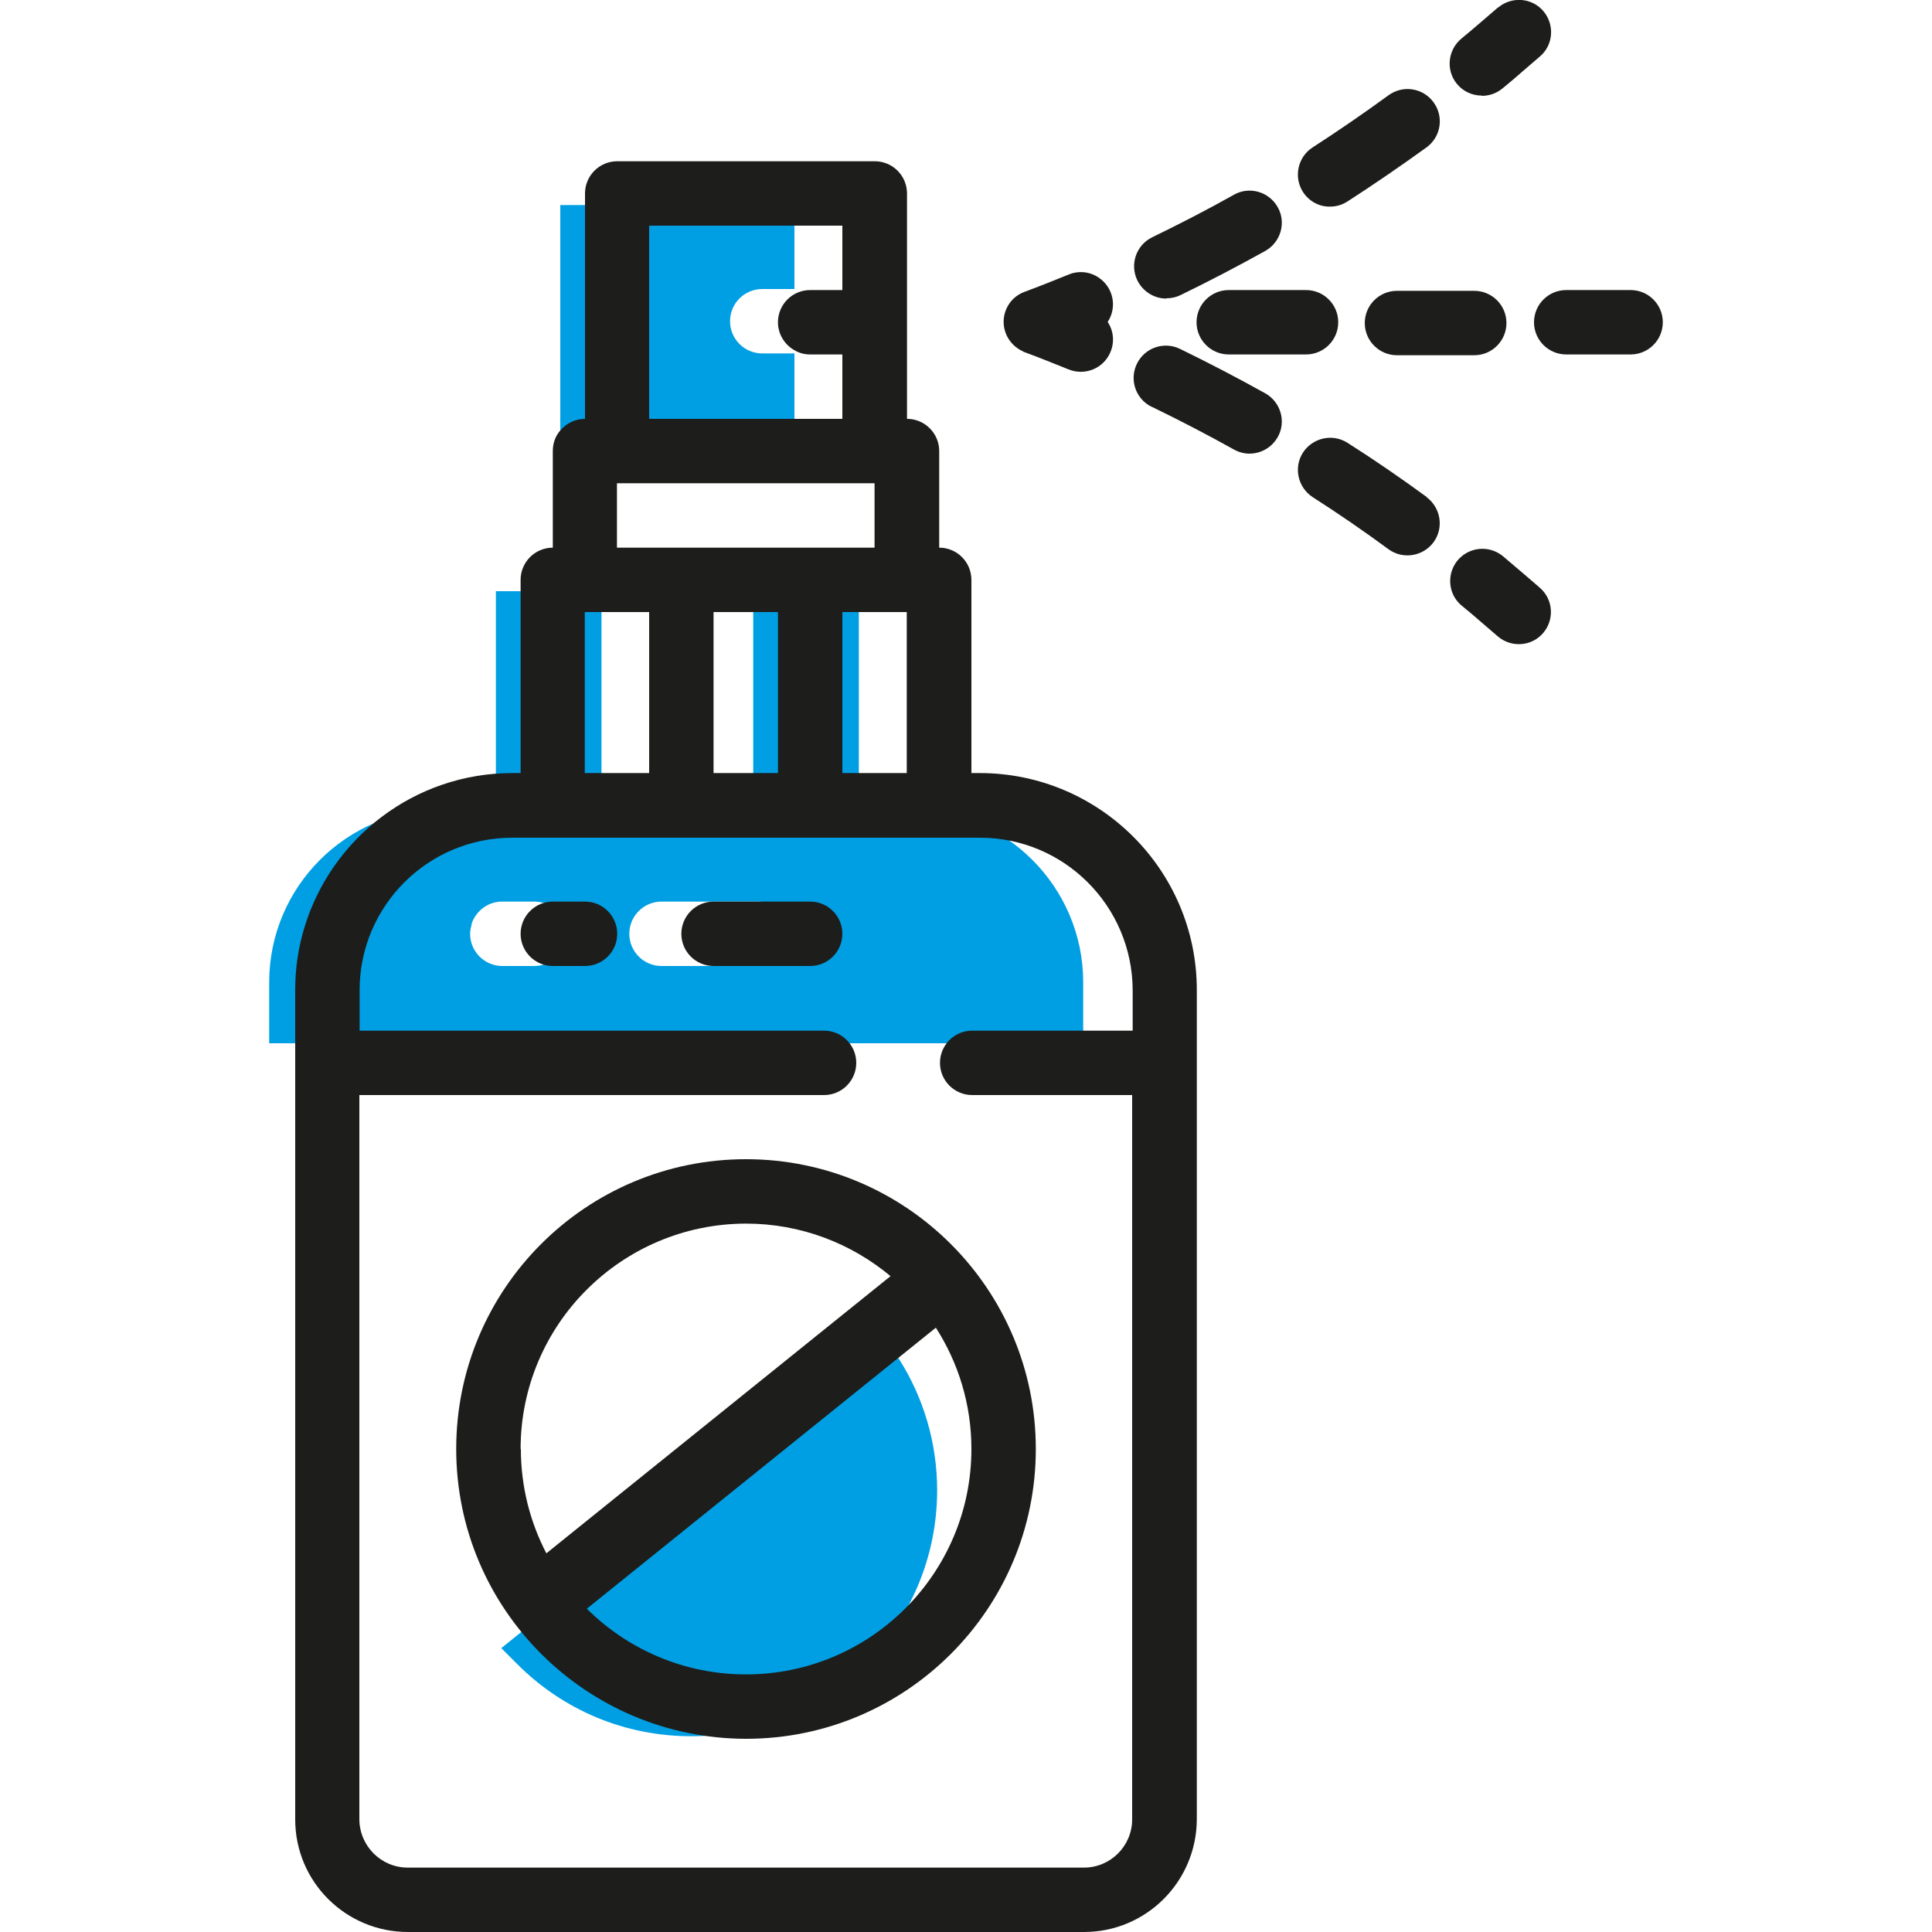
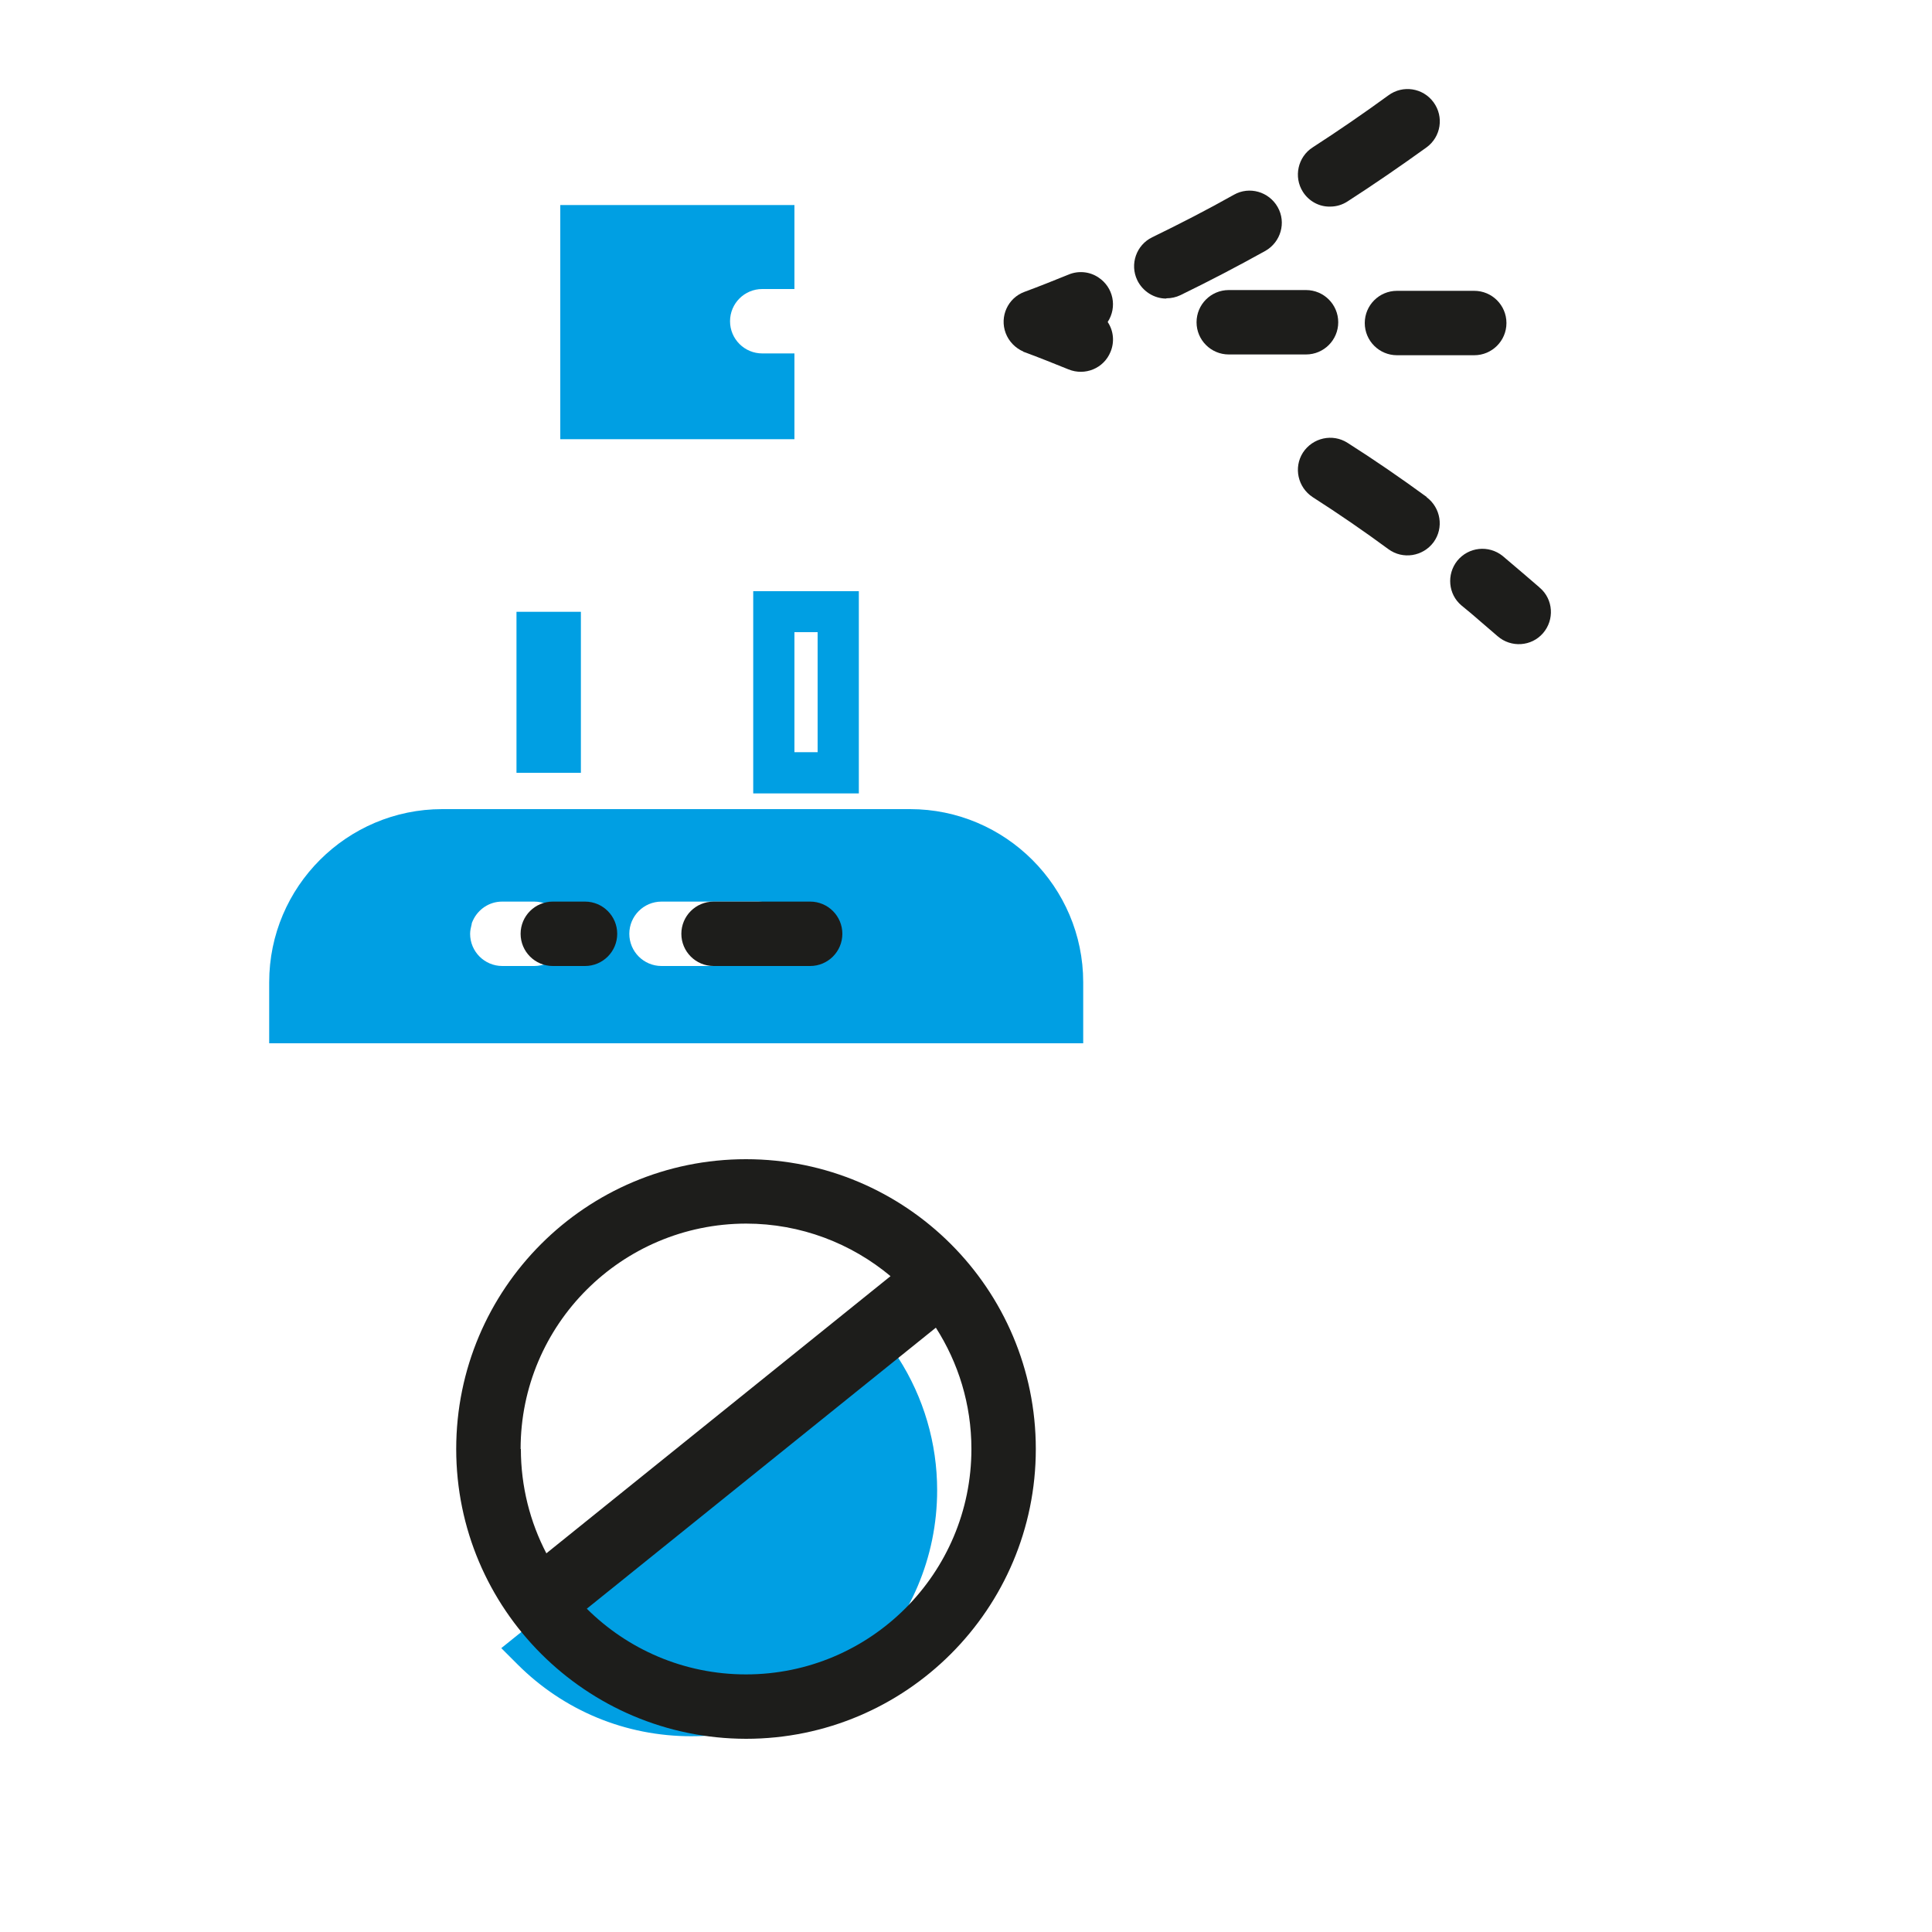
<svg xmlns="http://www.w3.org/2000/svg" id="_Шар_1" data-name="Шар 1" viewBox="0 0 75 75">
  <defs>
    <style>
      .cls-1 {
        fill: #009fe3;
      }

      .cls-1, .cls-2 {
        stroke-width: 0px;
      }

      .cls-2 {
        fill: #1d1d1b;
      }
    </style>
  </defs>
  <g id="outline">
    <path class="cls-1" d="m35.32,31.41h-18.15c-3.7,0-6.72,3.01-6.72,6.72v2.37h31.6v-2.37c0-3.7-3.02-6.72-6.72-6.72Zm-14.57,6.09h-1.25c-.69,0-1.25-.56-1.25-1.25,0-.13.03-.25.06-.37,0-.05.03-.1.05-.15.2-.43.63-.73,1.13-.73h1.25c.69,0,1.25.56,1.25,1.25s-.56,1.25-1.25,1.25Zm8.68,0h-3.75c-.69,0-1.25-.56-1.25-1.25s.56-1.25,1.25-1.25h3.75c.69,0,1.25.56,1.25,1.25s-.56,1.25-1.25,1.25Z" />
    <g>
-       <rect class="cls-1" x="30.04" y="23.75" width="2.5" height="6.25" />
      <path class="cls-1" d="m33.34,30.8h-4.1v-7.85h4.1v7.85Zm-2.5-1.6h.9v-4.66h-.9v4.66Z" />
    </g>
    <g>
      <rect class="cls-1" x="20.05" y="23.75" width="2.5" height="6.25" />
-       <path class="cls-1" d="m23.35,30.8h-4.1v-7.85h4.1v7.85Zm-2.5-1.6h.9v-4.66h-.9v4.66Z" />
    </g>
    <path class="cls-1" d="m30.84,7.96h-9.09v9.09h9.09v-4.09s0,.76,0,.76h-1.25c-.69,0-1.25-.56-1.25-1.25s.56-1.25,1.25-1.25h1.25v-3.26Z" />
-     <path class="cls-2" d="m38.03,30.01h-.32v-7.5c0-.69-.56-1.25-1.25-1.25v-3.75c0-.69-.56-1.25-1.25-1.25V7.51c0-.69-.56-1.25-1.25-1.25h-10c-.69,0-1.25.56-1.25,1.25v8.75c-.39,0-.73.18-.96.45-.19.22-.29.49-.29.8v3.75c-.69,0-1.25.56-1.25,1.25v7.5h-.32c-3.81,0-7.04,2.54-8.08,6.02-.23.76-.35,1.56-.35,2.4v32.2c0,2.42,1.96,4.37,4.38,4.37h26.24c2.42,0,4.37-1.96,4.38-4.37v-32.2c0-4.65-3.78-8.42-8.43-8.42Zm-2.83-6.25v6.25h-2.5v-6.25h2.5Zm-10-15h7.5v2.5h-1.25c-.69,0-1.25.56-1.25,1.25,0,.46.26.87.63,1.08h0c.18.11.39.17.62.17h1.25v2.5h-7.5v-7.5Zm-1.25,10h10v2.5h-10v-2.5Zm6.25,5v6.25h-2.5v-6.25h2.5Zm-7.5,0h2.5v6.25h-2.5v-6.25Zm21.25,16.25h-6.21c-.69,0-1.25.56-1.25,1.25h0c0,.69.56,1.25,1.25,1.25h6.21v28.12c0,1.03-.84,1.87-1.87,1.87H15.83c-1.04,0-1.87-.84-1.88-1.87v-28.12h18.04c.69,0,1.25-.56,1.25-1.25h0c0-.69-.56-1.25-1.25-1.25H13.96v-1.57c0-3.27,2.65-5.92,5.93-5.92h18.15c3.27,0,5.92,2.65,5.93,5.92v1.57Z" />
    <path class="cls-2" d="m51.64,8.02c.24,0,.47-.07.67-.2,1.04-.67,2.07-1.38,3.07-2.1.56-.41.68-1.19.27-1.75-.41-.56-1.19-.68-1.75-.27-.96.7-1.95,1.38-2.94,2.02-.58.37-.75,1.15-.38,1.73.23.36.63.58,1.05.57Z" />
    <path class="cls-2" d="m45.28,11.58c.19,0,.37-.04.54-.12,1.11-.54,2.22-1.12,3.3-1.72.6-.34.82-1.1.48-1.7-.34-.6-1.1-.82-1.7-.48-1.03.58-2.1,1.13-3.17,1.65-.62.3-.88,1.05-.58,1.67.21.43.65.71,1.12.71h0Z" />
-     <path class="cls-2" d="m57.53,3.72c.29,0,.57-.1.8-.29.27-.22.54-.45.8-.68l.64-.55c.53-.44.59-1.23.15-1.76-.44-.53-1.23-.59-1.76-.15,0,0-.01,0-.02.01l-.64.55c-.26.22-.51.44-.77.65-.53.44-.61,1.23-.17,1.76.24.29.59.45.96.45h0Z" />
    <path class="cls-2" d="m55.38,19.29c-1-.73-2.03-1.44-3.07-2.1-.58-.37-1.35-.2-1.73.38-.37.58-.2,1.35.38,1.73,1,.64,1.99,1.32,2.94,2.02.56.41,1.34.28,1.75-.27.41-.56.28-1.34-.27-1.75Z" />
-     <path class="cls-2" d="m49.12,15.27c-1.08-.6-2.19-1.18-3.3-1.72-.62-.31-1.37-.06-1.68.56-.31.62-.06,1.37.56,1.68,0,0,.02,0,.03.01,1.07.52,2.13,1.07,3.17,1.65.6.34,1.36.12,1.7-.48.34-.6.12-1.36-.48-1.7h0Z" />
+     <path class="cls-2" d="m49.12,15.27h0Z" />
    <path class="cls-2" d="m59.77,22.81l-.64-.55c-.27-.23-.53-.45-.8-.68-.54-.43-1.32-.35-1.76.19-.42.53-.35,1.3.16,1.73.26.21.52.43.77.65l.64.55c.52.45,1.31.4,1.76-.12s.4-1.31-.12-1.76c0,0-.01,0-.02-.01h0Z" />
    <path class="cls-2" d="m50.7,11.26h-3c-.69,0-1.25.56-1.25,1.25s.56,1.25,1.25,1.25h3c.69,0,1.25-.56,1.25-1.25s-.56-1.25-1.25-1.25Z" />
    <path class="cls-2" d="m54.23,11.29c-.69,0-1.25.56-1.25,1.25s.56,1.25,1.25,1.25h3c.69,0,1.25-.56,1.25-1.25s-.56-1.25-1.25-1.25h-3Z" />
-     <path class="cls-2" d="m63.3,11.26h-2.5c-.69,0-1.25.56-1.25,1.25s.56,1.25,1.25,1.25h2.5c.69,0,1.25-.56,1.25-1.25s-.56-1.25-1.25-1.25Z" />
    <path class="cls-2" d="m23.96,36.25c0,.69-.56,1.25-1.25,1.25h-1.25c-.69,0-1.25-.56-1.25-1.25s.56-1.25,1.25-1.25h1.25c.69,0,1.25.56,1.25,1.25Z" />
    <path class="cls-2" d="m32.7,36.25c0,.69-.56,1.25-1.25,1.25h-3.75c-.69,0-1.25-.56-1.25-1.25s.56-1.25,1.25-1.25h3.75c.69,0,1.25.56,1.25,1.25Z" />
    <path class="cls-2" d="m39.72,13.65s.03.02.05.02c.57.21,1.14.44,1.71.67.64.26,1.37-.04,1.63-.68.16-.38.12-.82-.11-1.16.38-.58.22-1.35-.36-1.73-.34-.23-.78-.27-1.16-.11-.57.23-1.14.46-1.71.67-.65.24-.97.96-.73,1.6.12.32.37.58.69.72h0Z" />
    <g>
      <path class="cls-1" d="m35.58,57.85c0,4.83-3.92,8.75-8.75,8.75-2.42,0-4.6-.98-6.18-2.55l13.55-10.91c.87,1.36,1.38,2.97,1.38,4.71Z" />
      <path class="cls-1" d="m26.83,67.4c-2.54,0-4.94-.99-6.74-2.79l-.63-.63,14.93-12.02.48.75c.99,1.54,1.51,3.32,1.51,5.14,0,5.27-4.28,9.55-9.54,9.55Zm-4.95-3.32c1.41,1.12,3.13,1.72,4.95,1.72,4.38,0,7.95-3.57,7.95-7.95,0-1.22-.28-2.41-.82-3.5l-12.08,9.73Z" />
    </g>
    <path class="cls-2" d="m28.96,45c-6.21,0-11.25,5.03-11.25,11.25,0,6.21,5.04,11.24,11.25,11.25,6.21,0,11.25-5.04,11.25-11.25s-5.04-11.25-11.25-11.25Zm-8.75,11.25c0-4.83,3.92-8.74,8.75-8.75,2.13,0,4.09.77,5.61,2.04l-13.36,10.76c-.63-1.21-.99-2.59-.99-4.05Zm8.75,8.75c-2.42,0-4.6-.98-6.18-2.55l13.55-10.91c.87,1.36,1.38,2.97,1.38,4.71,0,4.83-3.92,8.75-8.75,8.75Z" />
  </g>
</svg>